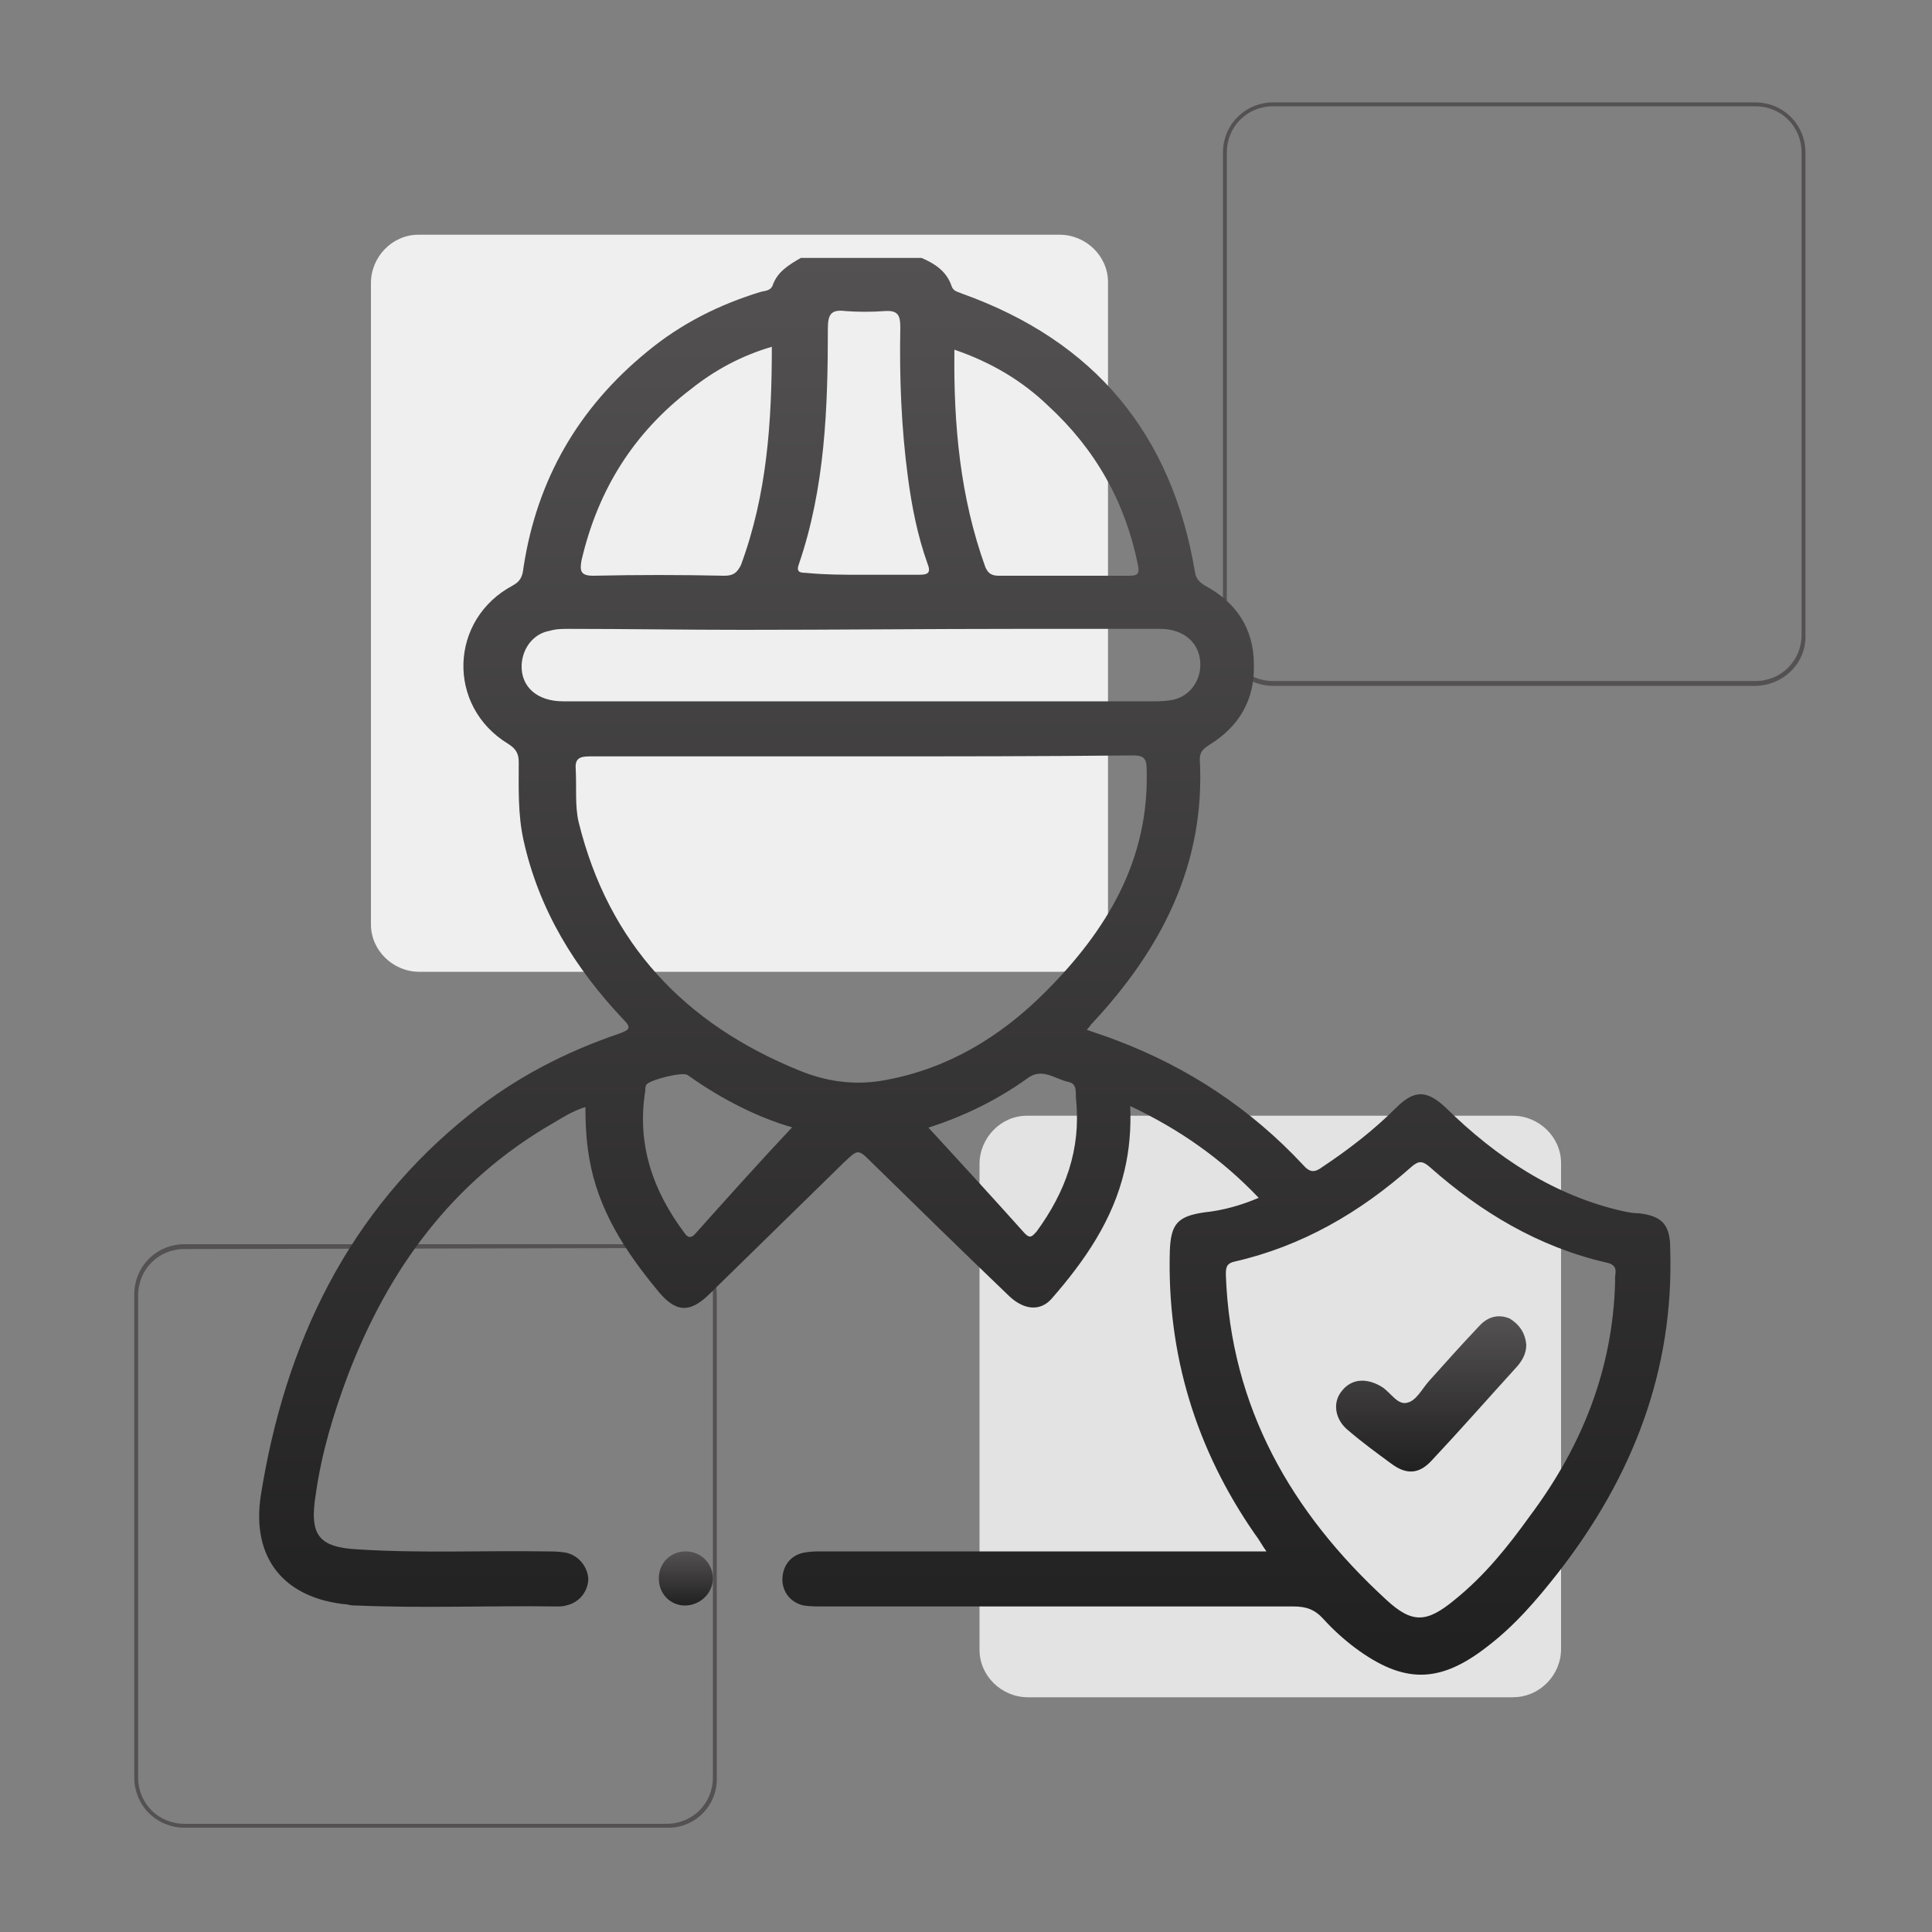
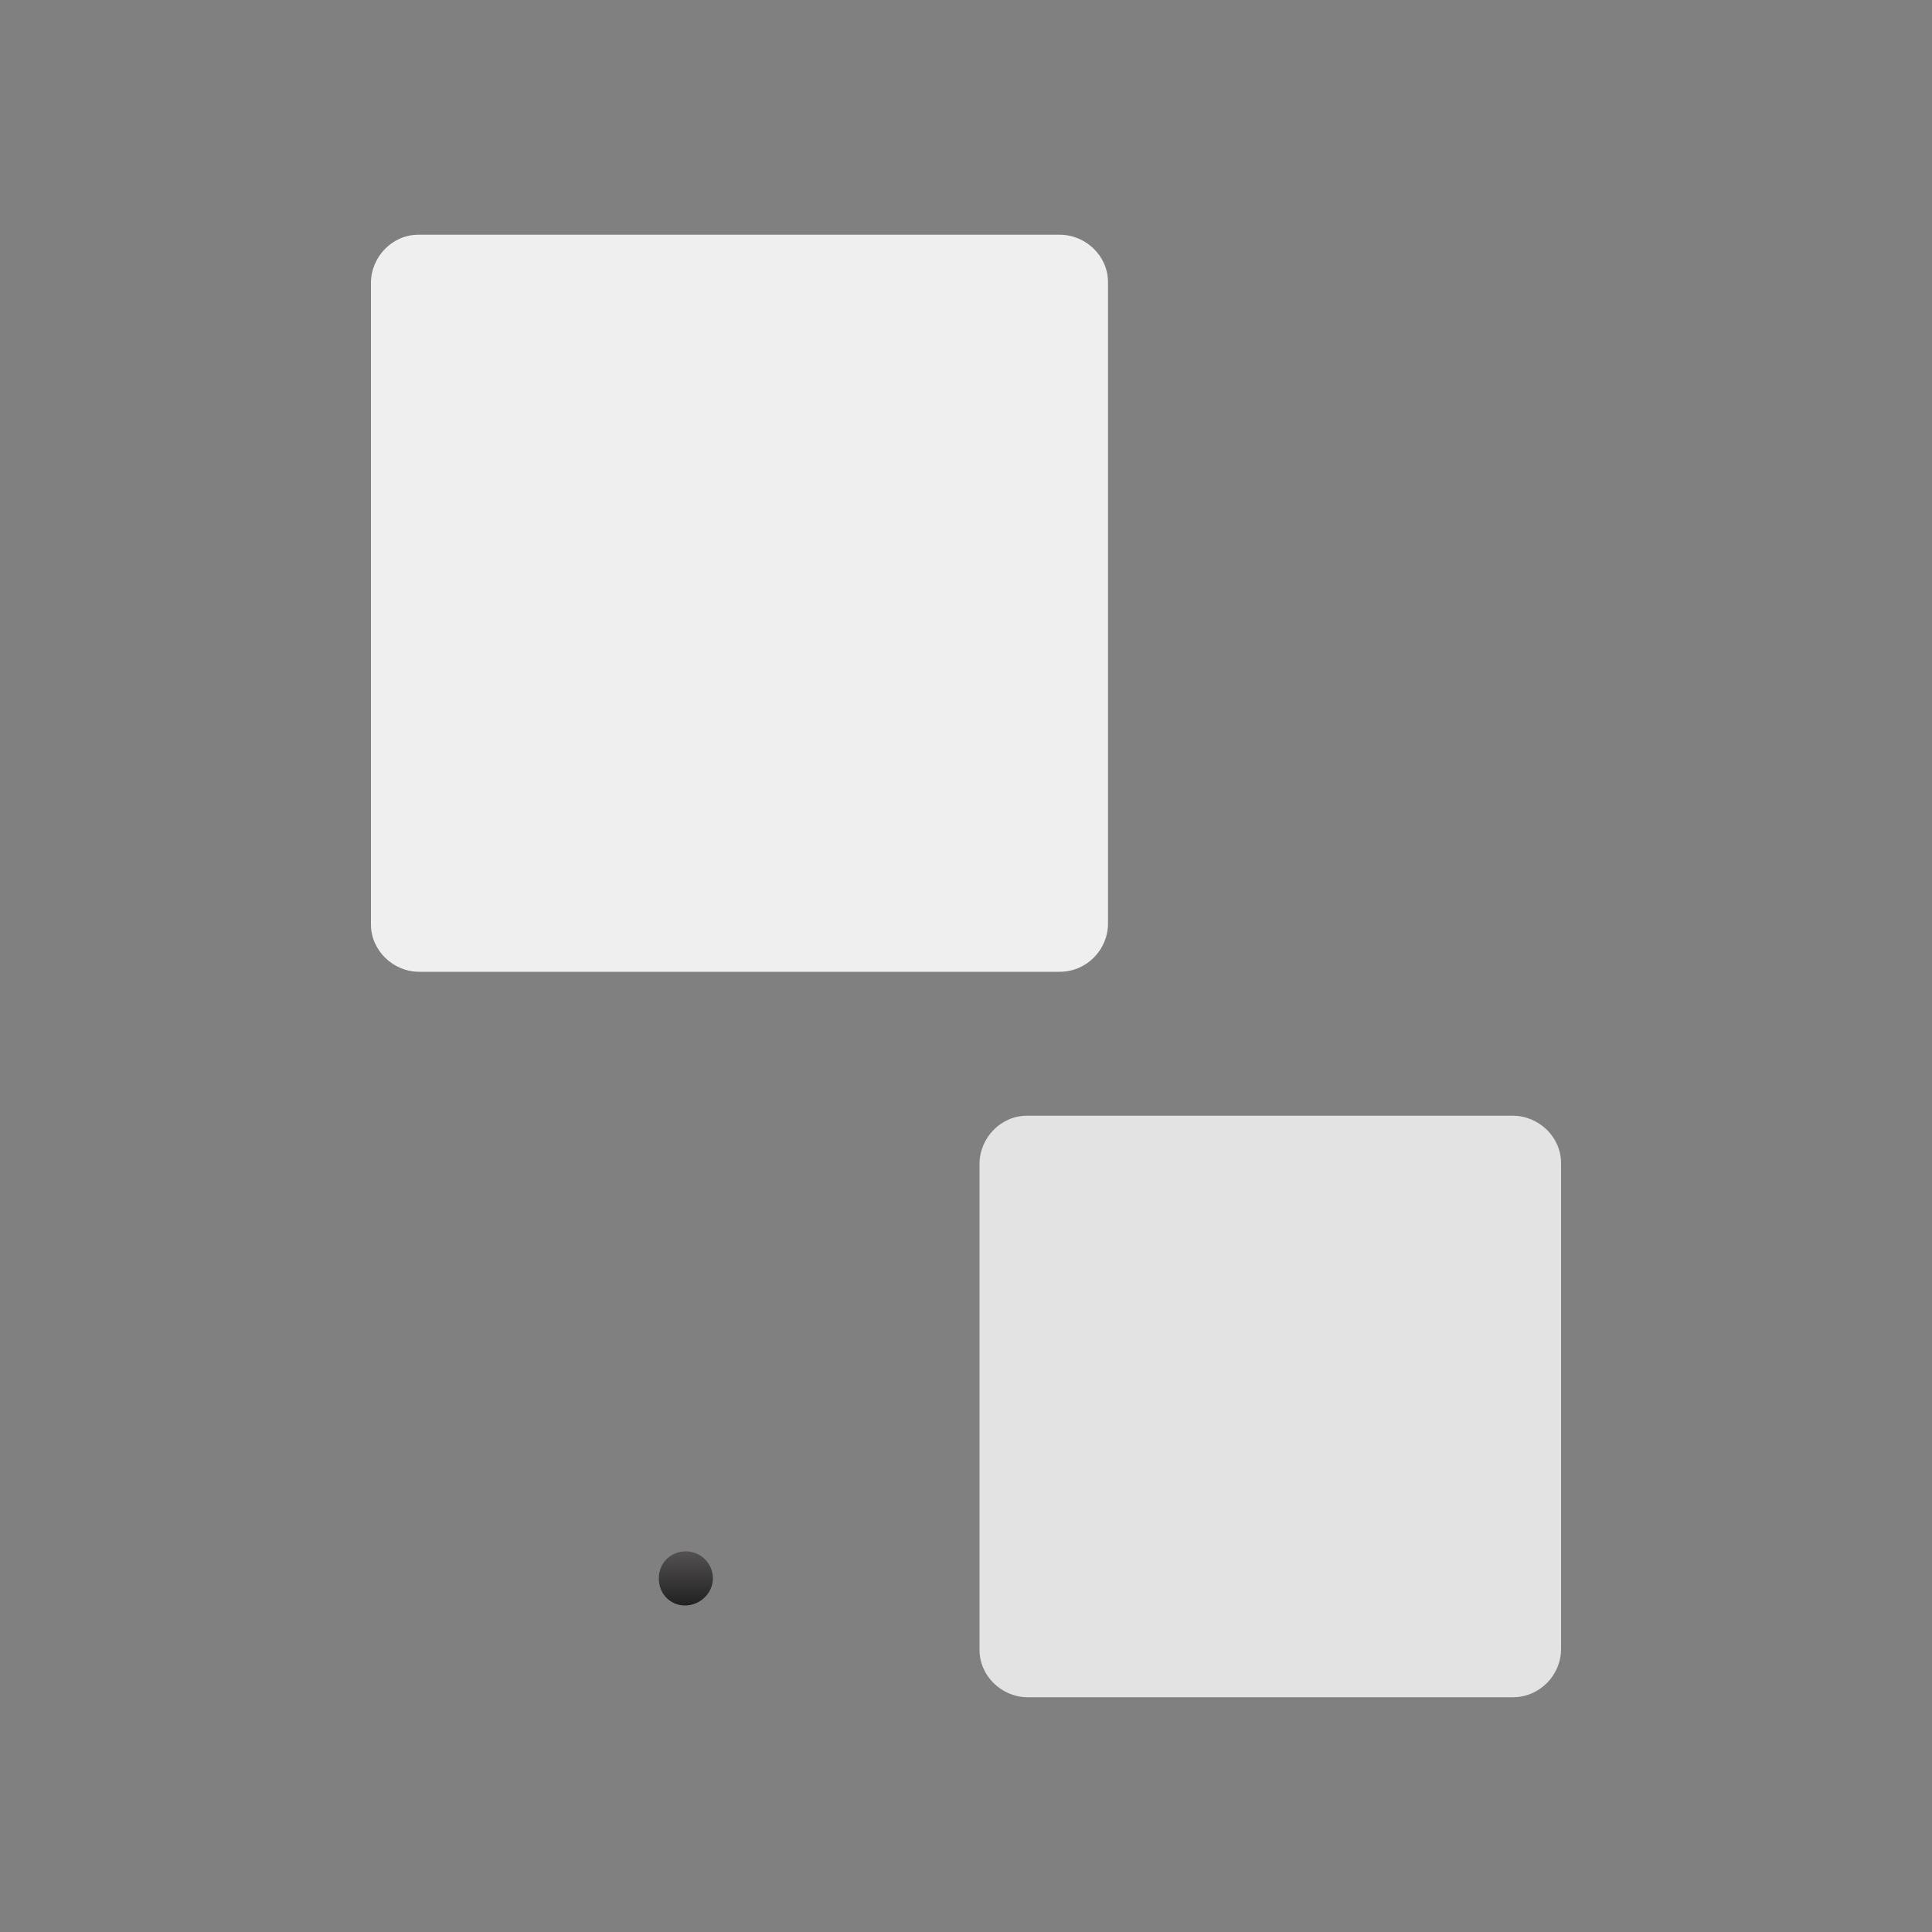
<svg xmlns="http://www.w3.org/2000/svg" version="1.1" id="ico-edili" x="0px" y="0px" viewBox="0 0 200 200" style="enable-background:new 0 0 200 200;" xml:space="preserve">
  <rect x="0" y="0" width="200" height="200" fill="#808080" stroke="none" />
  <style type="text/css">
	.st0{fill:#EFEFEF;}
	.st1{fill:#535152;}
	.st2{fill:#E3E3E3;}
	.st3{fill:none;}
	.st4{fill:url(#SVGID_1_);}
	.st5{fill:url(#SVGID_00000007387354025547121160000007792388776060583604_);}
	.st6{fill:url(#SVGID_00000180368542603851061810000013686901416227404972_);}
</style>
  <g id="Raggruppa_79">
    <path id="Tracciato_62" class="st0" d="M109.7,100.6H43.4c-2.7,0-5-2.2-5-4.9c0,0,0-0.1,0-0.1V29.3c0-2.7,2.2-5,4.9-5   c0,0,0.1,0,0.1,0h66.3c2.7,0,5,2.2,5,4.9c0,0,0,0.1,0,0.1v66.3C114.7,98.3,112.5,100.6,109.7,100.6   C109.8,100.6,109.7,100.6,109.7,100.6z" />
    <g id="Raggruppa_77">
-       <path id="Tracciato_63" class="st1" d="M181.7,71h-49.9c-2.9,0-5.2-2.3-5.2-5.2v-50c0-2.9,2.3-5.2,5.2-5.2h49.9    c2.9,0,5.2,2.3,5.2,5.2v49.9c0.1,2.9-2.2,5.2-5.1,5.3C181.8,71,181.7,71,181.7,71z M131.8,11c-2.7,0-4.8,2.1-4.8,4.8c0,0,0,0,0,0    v49.9c0,2.7,2.1,4.8,4.8,4.8l0,0h49.9c2.7,0,4.8-2.1,4.8-4.8v0V15.8c0-2.7-2.1-4.8-4.8-4.8l0,0H131.8z" />
-     </g>
+       </g>
    <g id="Raggruppa_78">
-       <path id="Tracciato_64" class="st1" d="M69.1,189.2h-50c-2.9,0-5.2-2.3-5.2-5.2v-50c0-2.9,2.3-5.2,5.2-5.2H69    c2.9,0,5.2,2.3,5.2,5.2v50c0.1,2.8-2.1,5.1-4.8,5.2C69.3,189.2,69.2,189.2,69.1,189.2z M19.1,129.3c-2.7,0-4.8,2.1-4.8,4.8l0,0    V184c0,2.7,2.1,4.8,4.8,4.8c0,0,0,0,0,0H69c2.7,0,4.8-2.1,4.8-4.8l0,0v-50c0-2.7-2.1-4.8-4.8-4.8h0L19.1,129.3L19.1,129.3z" />
-     </g>
+       </g>
    <path id="Tracciato_65" class="st2" d="M156.6,175.7h-50.2c-2.7,0-5-2.2-5-4.9c0,0,0-0.1,0-0.1v-50.2c0-2.7,2.2-5,4.9-5   c0,0,0.1,0,0.1,0h50.2c2.7,0,5,2.2,5,4.9c0,0,0,0.1,0,0.1v50.2C161.6,173.4,159.4,175.7,156.6,175.7   C156.7,175.7,156.6,175.7,156.6,175.7z" />
  </g>
  <rect id="Rettangolo_47" y="0" class="st3" width="200" height="200" />
  <g>
    <linearGradient id="SVGID_1_" gradientUnits="userSpaceOnUse" x1="100" y1="26.718" x2="100" y2="173.282">
      <stop offset="0" style="stop-color:#535152" />
      <stop offset="1" style="stop-color:#212021" />
    </linearGradient>
-     <path class="st4" d="M95.4,26.7c1.4,0.6,2.6,1.4,3.1,2.9c0.2,0.6,0.7,0.6,1.1,0.8c13.7,4.9,21.7,14.5,24.1,28.8   c0.1,0.7,0.4,1,1,1.4c3.2,1.7,5.1,4.4,5.1,8.2c0.1,3.6-1.5,6.4-4.6,8.3c-0.6,0.4-1,0.7-1,1.5c0.6,10.9-4,19.7-11.2,27.4   c-0.1,0.1-0.2,0.3-0.5,0.6c1.1,0.4,2.1,0.7,3.1,1.1c7.4,2.8,13.9,7.1,19.3,12.9c0.7,0.8,1.2,0.8,2,0.2c2.7-1.8,5.3-3.8,7.6-6.1   c1.9-1.9,3.2-1.9,5.2,0c5.2,5.1,11.2,9.1,18.4,10.7c0.5,0.1,1,0.2,1.6,0.2c2.4,0.3,3.2,1.2,3.2,3.7c0.4,12.6-3.9,23.6-11.6,33.5   c-2.2,2.8-4.5,5.5-7.4,7.7c-4.9,3.8-8.6,3.8-13.6,0.1c-1.2-0.9-2.3-1.9-3.3-3c-0.9-1-1.8-1.3-3.1-1.3c-16.2,0-32.4,0-48.7,0   c-0.7,0-1.3,0-2-0.1c-1.4-0.3-2.3-1.5-2.2-2.9c0.1-1.4,1-2.4,2.4-2.6c0.6-0.1,1.1-0.1,1.7-0.1c14.7,0,29.5,0,44.2,0   c0.5,0,1,0,1.8,0c-0.5-0.7-0.8-1.3-1.2-1.8c-6.1-8.8-9.1-18.6-8.8-29.3c0.1-2.8,0.8-3.6,3.6-4c1.9-0.2,3.7-0.7,5.6-1.5   c-3.8-4-8.2-7.1-13.3-9.5c0.1,2.4-0.1,4.6-0.6,6.7c-1.2,5.1-4.1,9.3-7.5,13.2c-1.2,1.4-2.9,1.2-4.4-0.2c-4.8-4.6-9.5-9.2-14.3-13.9   c-1.4-1.4-1.4-1.3-2.8,0c-4.6,4.5-9.3,9.1-13.9,13.6c-2.1,2.1-3.6,2-5.5-0.4c-3.3-4-6.1-8.3-7-13.6c-0.3-1.7-0.4-3.5-0.4-5.3   c-1.3,0.4-2.4,1.1-3.4,1.7c-10.4,6-17,15.1-21.2,26.1c-1.5,4-2.7,8-3.3,12.2c-0.7,4.3,0.2,5.6,4.5,5.8c6.4,0.4,12.9,0.1,19.3,0.2   c0.6,0,1.2,0,1.9,0.1c1.4,0.2,2.4,1.4,2.5,2.7c0,1.3-0.9,2.5-2.3,2.8c-0.3,0.1-0.7,0.1-1,0.1c-6.9-0.1-13.8,0.2-20.7-0.1   c-0.3,0-0.6,0-0.9-0.1c-6.6-0.6-10-4.8-9-11.3c2.5-15.7,9-29.4,21.7-39.5c4.6-3.7,9.8-6.4,15.4-8.3c1.1-0.4,1.3-0.6,0.4-1.5   c-5-5.3-8.7-11.3-10.3-18.5c-0.6-2.7-0.5-5.4-0.5-8.1c0-0.9-0.3-1.4-1.1-1.9c-6.4-3.9-6.1-12.9,0.5-16.4c0.9-0.5,1-1.1,1.1-1.9   c1.4-9.1,5.7-16.5,12.8-22.3c3.5-2.9,7.5-4.9,11.8-6.2c0.4-0.1,1-0.1,1.2-0.7c0.5-1.4,1.7-2.1,2.9-2.8   C87.2,26.7,91.3,26.7,95.4,26.7z M89.1,78.3c-1,0-2.1,0-3.1,0c-8.3,0-16.7,0-25,0c-1.1,0-1.5,0.3-1.4,1.4c0.1,1.8-0.1,3.7,0.3,5.4   c3.1,12.6,11,20.9,22.8,25.7c2.9,1.2,5.9,1.6,9,1c6.5-1.2,11.9-4.5,16.5-9.1c6.4-6.4,10.8-13.7,10.5-23.1c0-1.2-0.4-1.4-1.5-1.4   C107.8,78.3,98.5,78.3,89.1,78.3z M167.2,132.5c-0.1-0.6,0.5-1.5-0.9-1.8c-7-1.6-13-5.2-18.3-9.9c-0.8-0.7-1.2-0.6-1.9,0   c-5.3,4.7-11.3,8.2-18.3,9.8c-0.9,0.2-0.9,0.7-0.9,1.4c0.5,13.7,6.8,24.6,16.6,33.6c2.7,2.5,4.2,2.4,7.1,0c3.1-2.5,5.5-5.5,7.8-8.7   C163.7,149.8,167,141.8,167.2,132.5z M89,72.6c10.1,0,20.1,0,30.2,0c0.6,0,1.2,0,1.9-0.1c1.6-0.2,2.8-1.4,3.1-3   c0.4-2.5-1.3-4.4-4.1-4.4c-4.9,0-9.8,0-14.7,0c-9.5,0-19,0.1-28.5,0.1c-6,0-12-0.1-18-0.1c-0.7,0-1.3,0-2,0.2   c-1.7,0.3-2.8,1.8-2.9,3.5c-0.1,2.3,1.6,3.8,4.3,3.8C68.5,72.6,78.7,72.6,89,72.6z M79.9,35.9c-3.1,0.9-5.9,2.4-8.4,4.4   c-5.9,4.5-9.6,10.4-11.3,17.7c-0.2,1.1-0.1,1.6,1.2,1.6c4.5-0.1,9.1-0.1,13.6,0c0.9,0,1.3-0.3,1.7-1.1   C79.4,51.2,79.9,43.7,79.9,35.9z M98.8,36.2c-0.1,7.8,0.6,15.3,3.2,22.5c0.3,0.7,0.7,0.9,1.4,0.9c4.5,0,9,0,13.4,0   c0.9,0,1.2-0.1,1-1.1c-1.3-6.5-4.4-12-9.3-16.5C105.8,39.4,102.6,37.5,98.8,36.2z M89.4,59.5c1.9,0,3.8,0,5.7,0   c1,0,1.3-0.2,0.9-1.2c-1-2.8-1.6-5.8-2-8.8c-0.7-5.2-0.9-10.4-0.8-15.6c0-1.2-0.2-1.8-1.6-1.7c-1.4,0.1-2.8,0.1-4.1,0   c-1.5-0.2-1.8,0.4-1.8,1.8c0,8.3-0.3,16.5-3,24.4c-0.3,0.8,0.1,0.9,0.7,0.9C85.4,59.5,87.4,59.5,89.4,59.5z M82,116.7   c-3.5-1-7.3-2.9-10.8-5.4c-0.5-0.4-4,0.5-4.3,1c-0.1,0.2-0.1,0.4-0.1,0.6c-0.9,5.6,0.8,10.4,4.1,14.8c0.3,0.4,0.6,0.5,1,0.1   C75.3,124,78.7,120.2,82,116.7z M95.3,117c0.2-0.2,0.4-0.3,0.6-0.5c3.4,3.7,6.8,7.4,10.2,11.2c0.6,0.6,0.8,0.2,1.2-0.2   c3-4.1,4.6-8.5,4.1-13.6c-0.1-0.7,0.2-1.7-0.8-1.9c-1.4-0.3-2.7-1.5-4.2-0.4c-3.2,2.3-6.7,4-10.5,5.2   C95.7,116.7,95.5,116.9,95.3,117z" />
    <linearGradient id="SVGID_00000095303980758566937530000000429940012136614805_" gradientUnits="userSpaceOnUse" x1="71.039" y1="160.643" x2="71.039" y2="166.254">
      <stop offset="0" style="stop-color:#535152" />
      <stop offset="1" style="stop-color:#212021" />
    </linearGradient>
    <path style="fill:url(#SVGID_00000095303980758566937530000000429940012136614805_);" d="M68.2,163.4c0-1.6,1.2-2.8,2.8-2.8   c1.6,0,2.8,1.3,2.8,2.8c0,1.5-1.3,2.8-2.9,2.8C69.4,166.2,68.2,165,68.2,163.4z" />
    <linearGradient id="SVGID_00000181089728641983888940000003213336316369988764_" gradientUnits="userSpaceOnUse" x1="148.137" y1="136.454" x2="148.137" y2="152.395">
      <stop offset="0" style="stop-color:#535152" />
      <stop offset="1" style="stop-color:#212021" />
    </linearGradient>
-     <path style="fill:url(#SVGID_00000181089728641983888940000003213336316369988764_);" d="M158,139.2c0,0.9-0.4,1.6-0.9,2.2   c-3,3.3-5.9,6.6-8.9,9.8c-1.3,1.4-2.6,1.5-4.2,0.3c-1.5-1.1-3-2.2-4.4-3.4c-1.4-1.1-1.7-2.9-0.7-4.1c1-1.3,2.6-1.4,4.2-0.4   c0.9,0.6,1.6,1.9,2.6,1.6c0.9-0.2,1.5-1.4,2.2-2.2c1.7-1.9,3.4-3.8,5.2-5.7c0.9-1,2-1.3,3.2-0.8C157.4,137.2,157.9,138.1,158,139.2   z" />
  </g>
</svg>